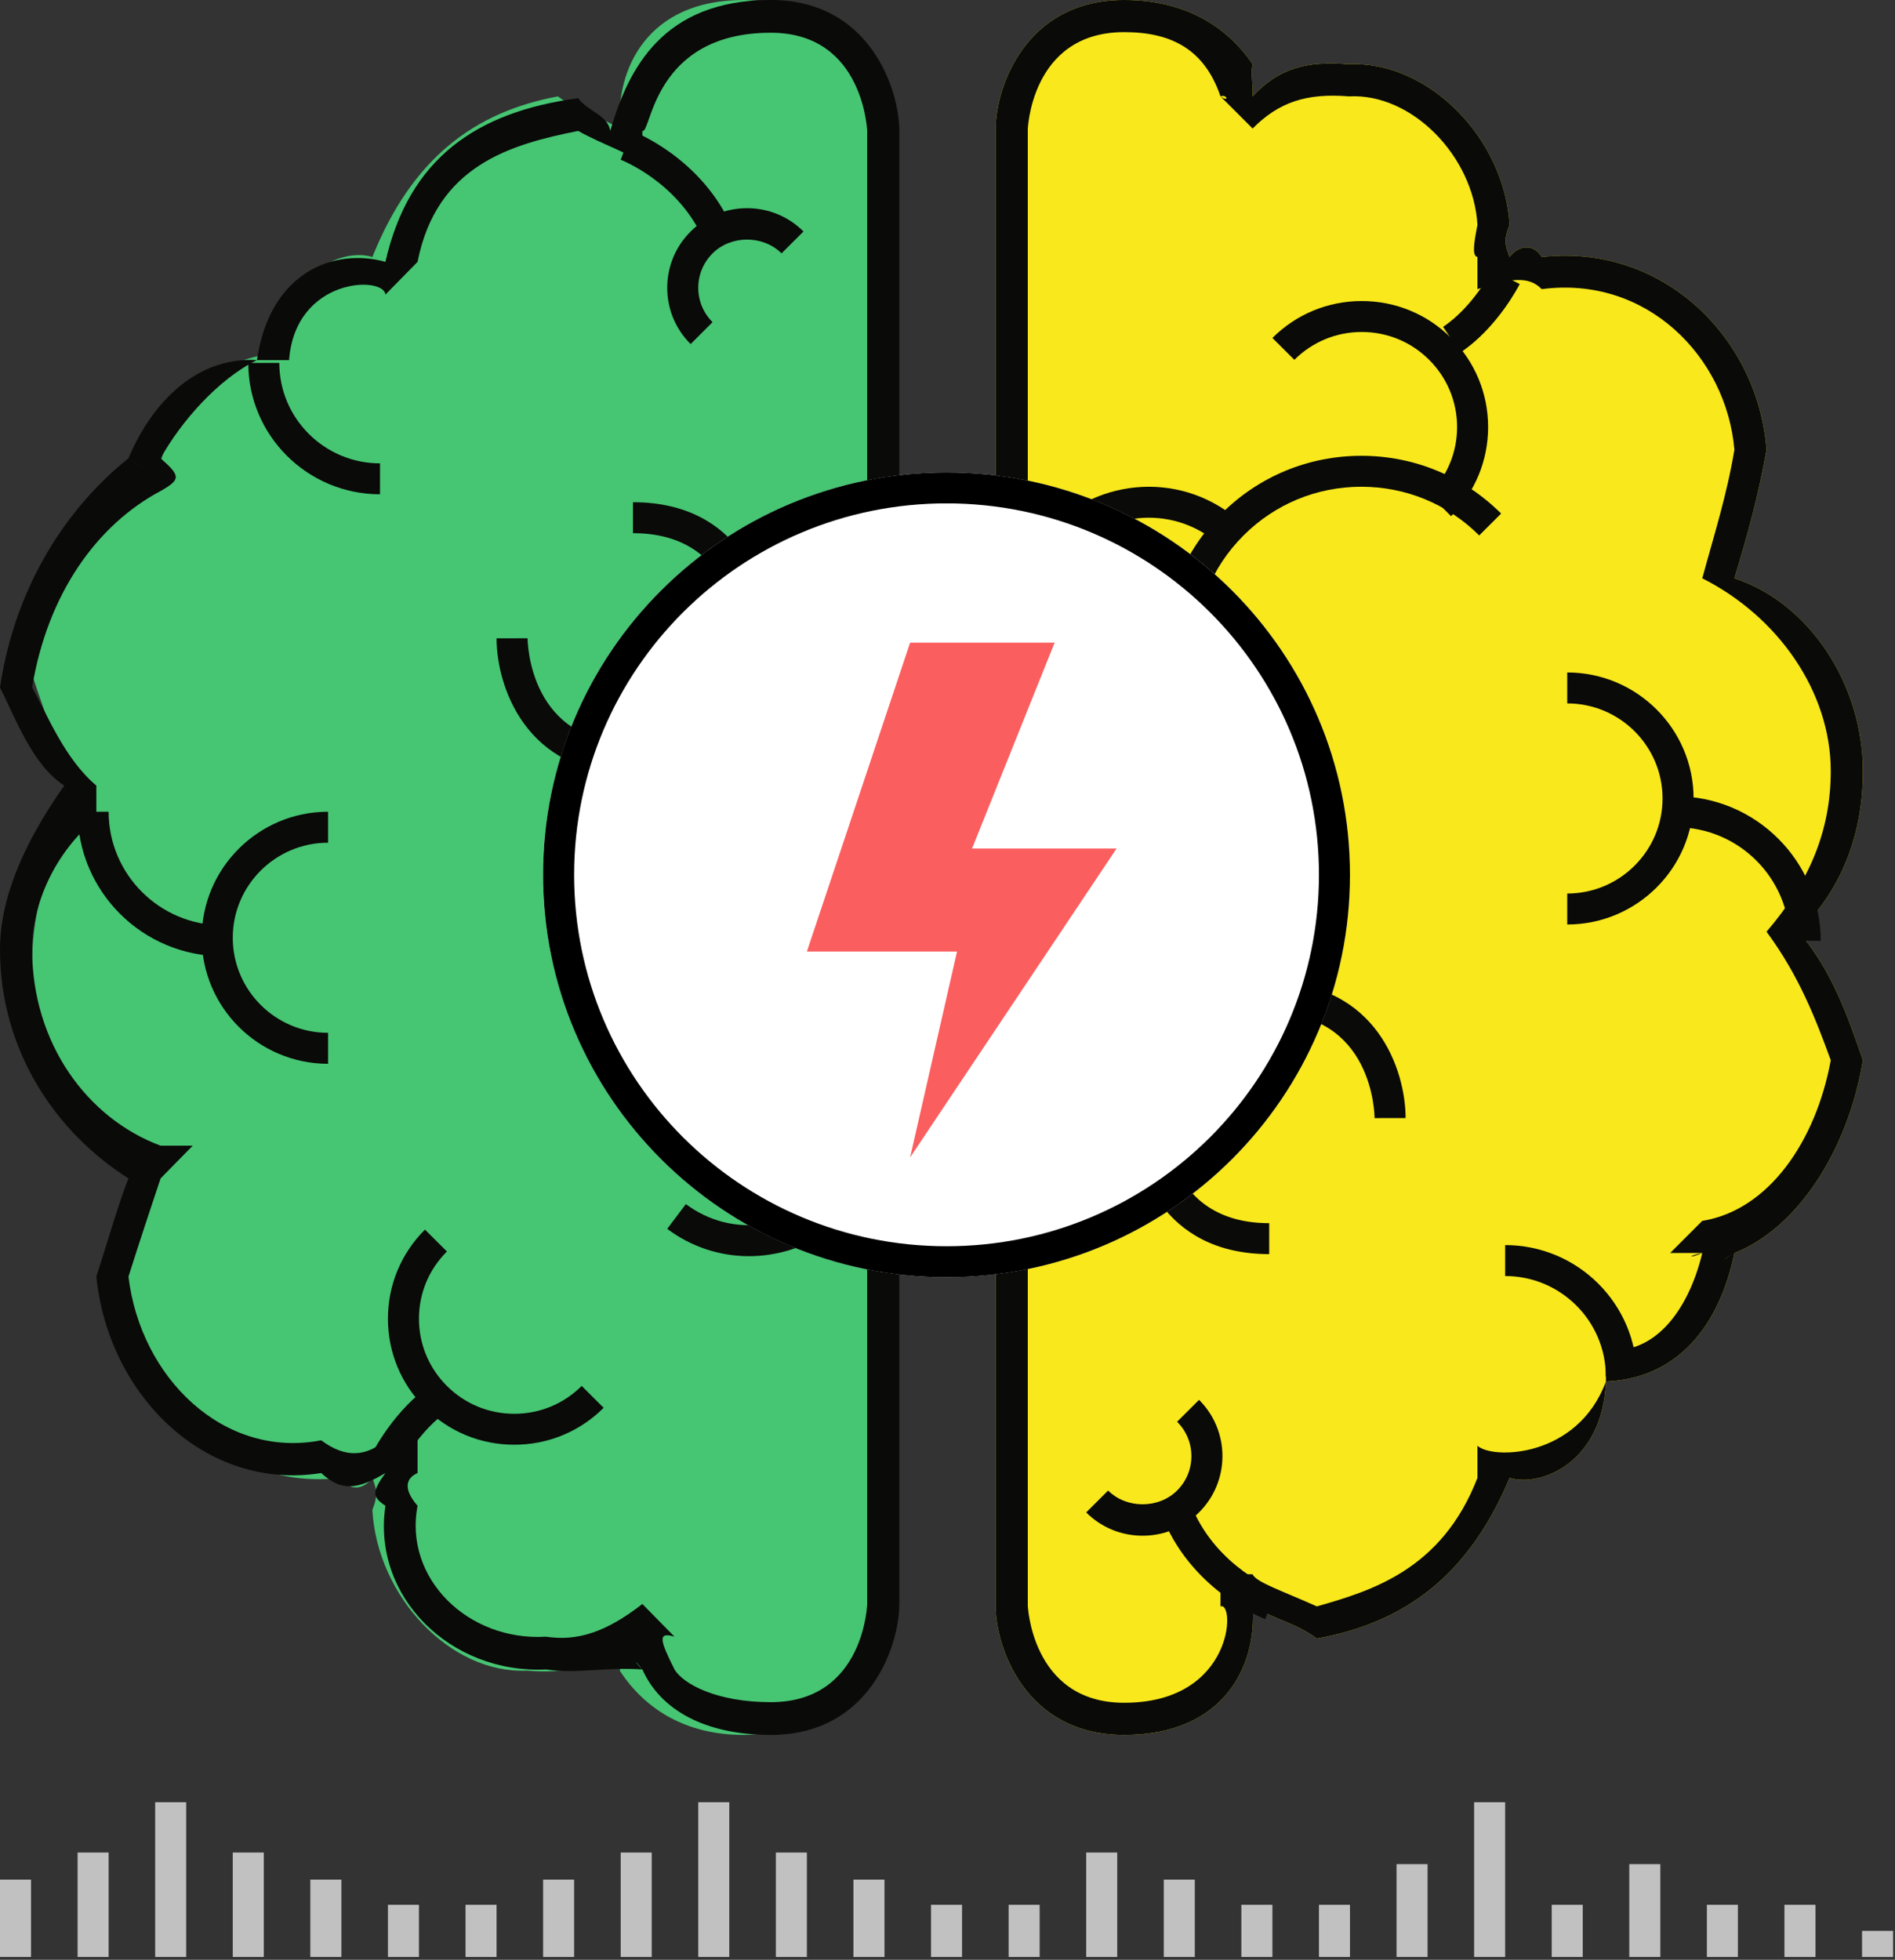
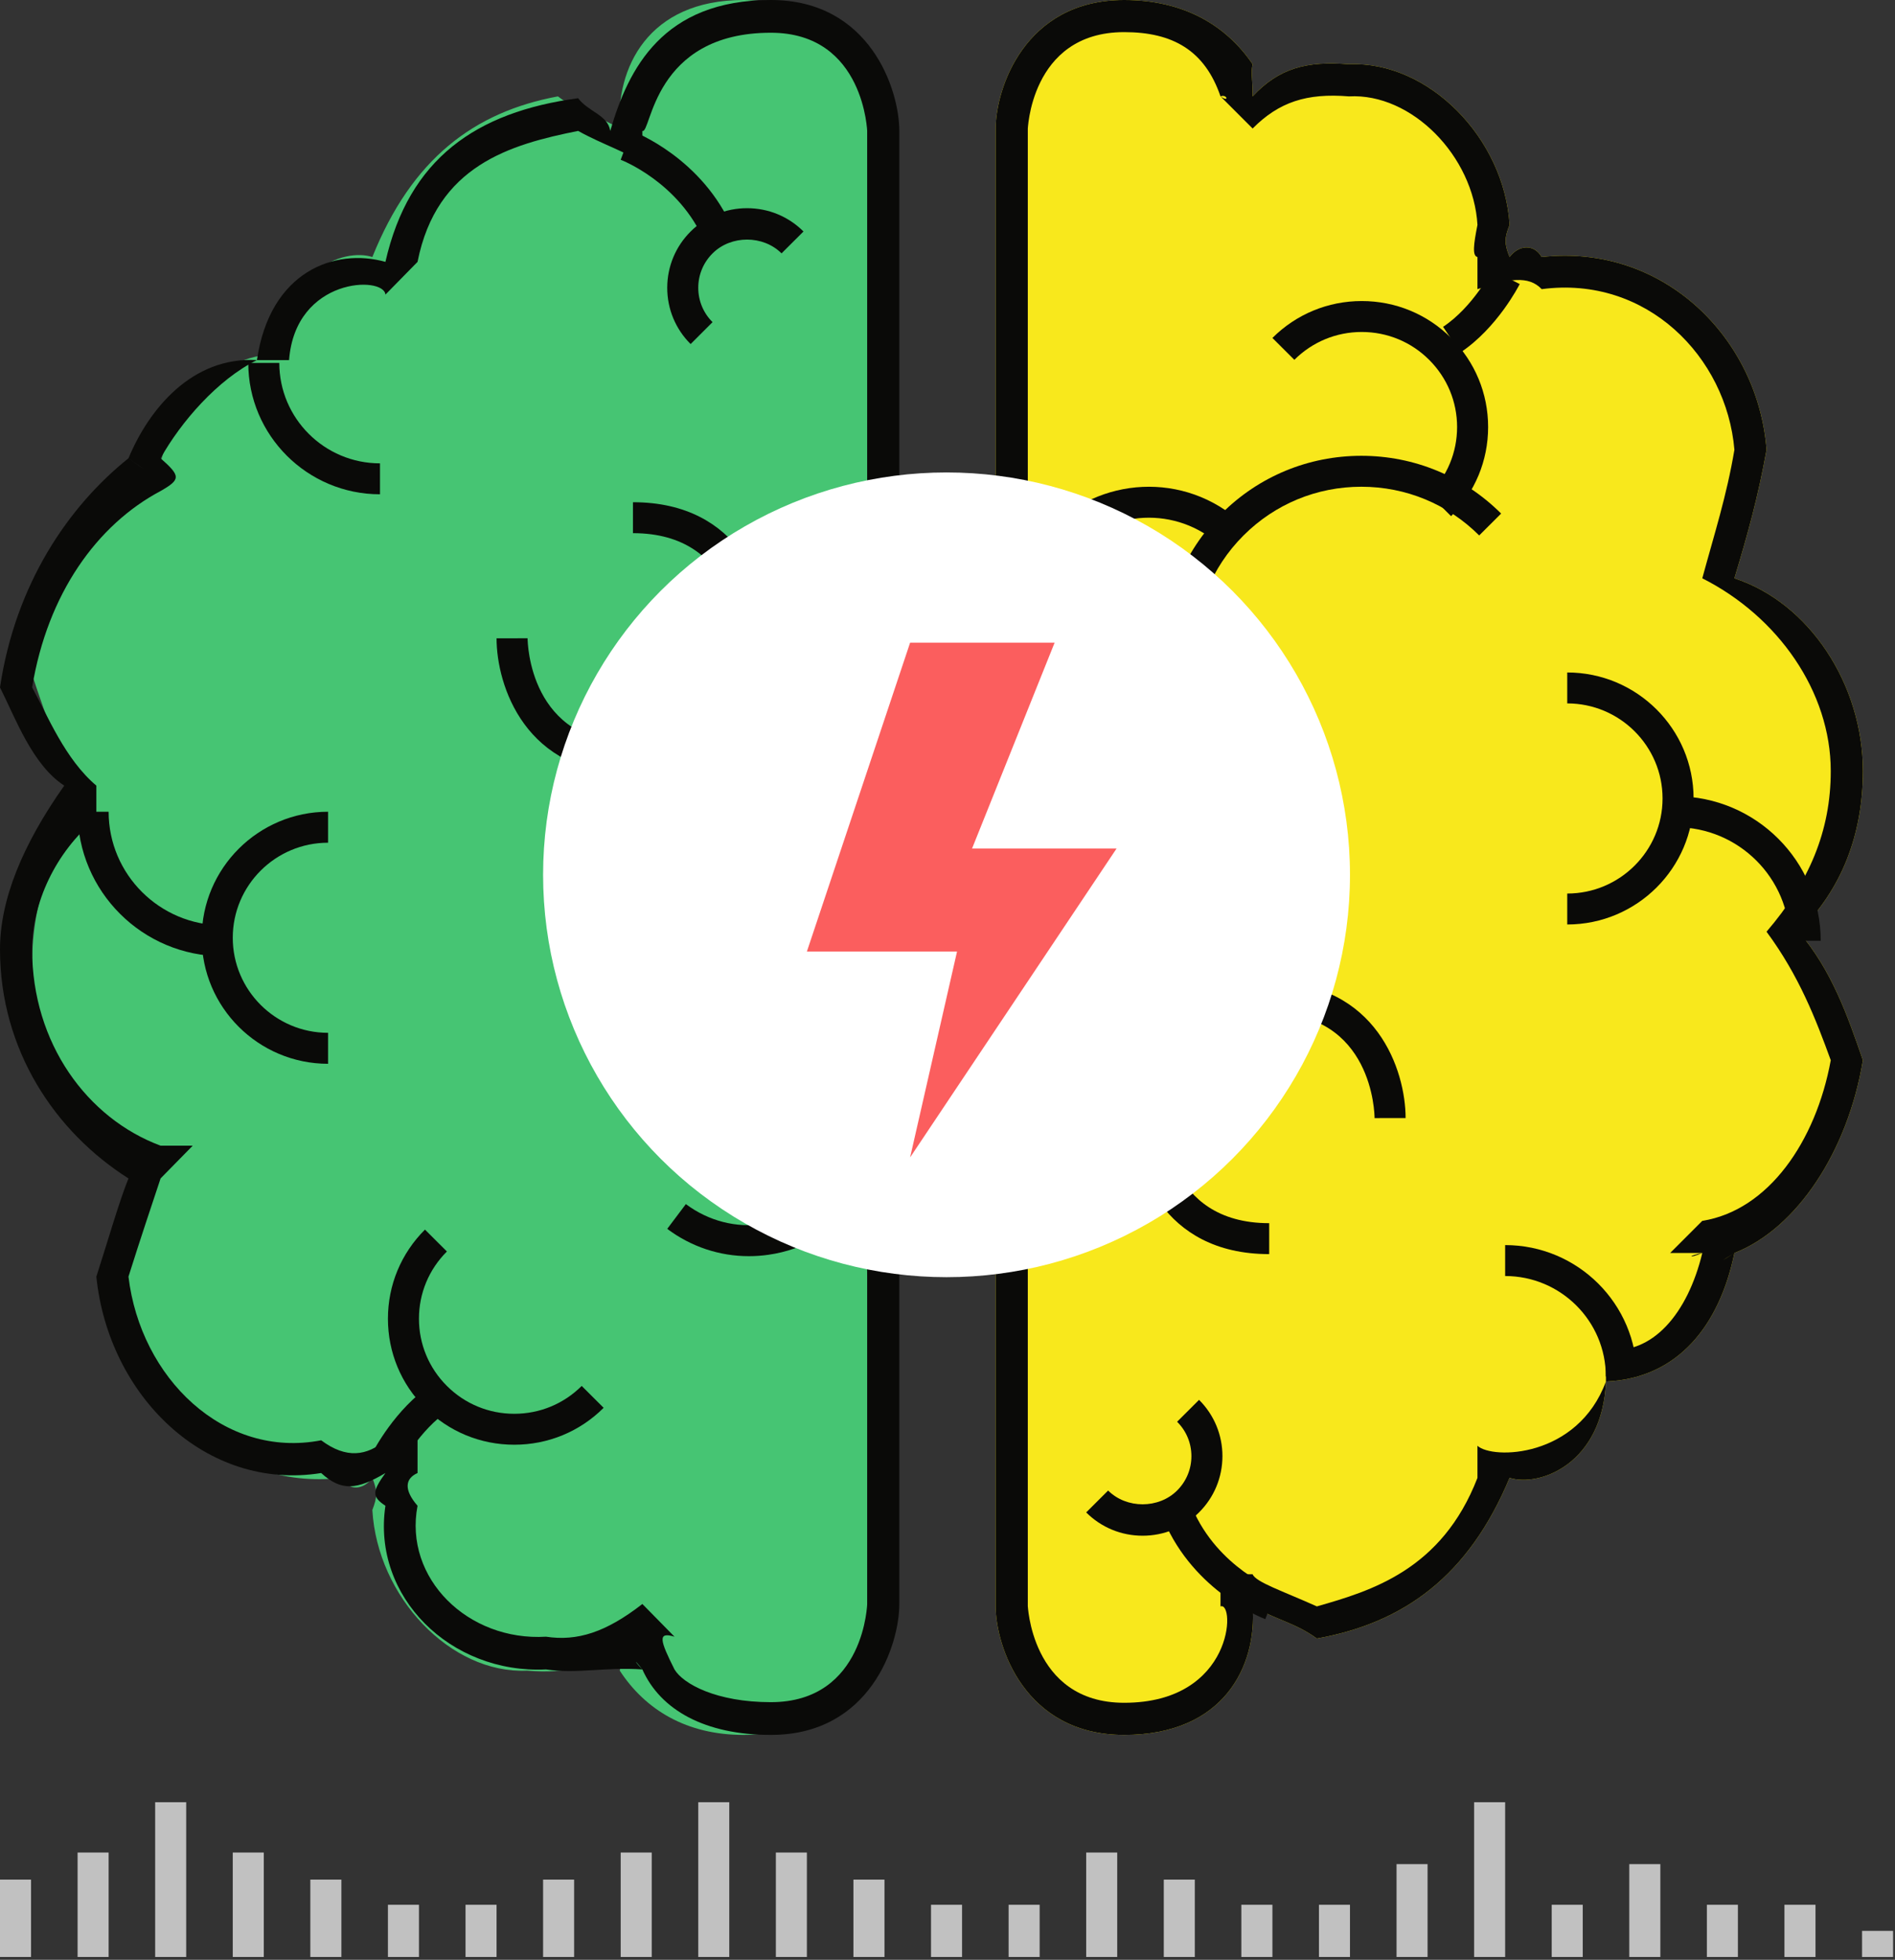
<svg xmlns="http://www.w3.org/2000/svg" width="59px" height="61px" viewBox="0 0 59 61" version="1.1">
  <rect x="0" y="0" width="59" height="61" fill="#333333" stroke="none" />
  <title>11-14_icon</title>
  <desc>Created with Sketch.</desc>
  <defs />
  <g id="Home" stroke="none" stroke-width="1" fill="none" fill-rule="evenodd">
    <g id="VER_Home-02" transform="translate(-621, -765)">
      <g id="Choose-Package" transform="translate(39, 732)">
        <g id="11-14" transform="translate(549, 1)">
          <g id="11-14_icon" transform="translate(33, 32)">
            <path d="M35,54 C31.877,54 31,51.204 31,50 L31,38 C31,37.815 31.217,36.939 32,36 C31.408,36.047 31,35.46 31,35 L31,19 C31,19.364 31.011,18.061 32,17 C31.377,16.404 31,15.686 31,15 L31,4 C31,2.796 31.878,3.1918912e-14 35,3.1918912e-14 C36.834,3.1918912e-14 38.17,0.775 39,2 C38.938,2.273 39,2.415 39,3 C39.824,2.118 40.683,1.894 42,2 C44.474,1.894 46.838,4.299 47,7 C46.838,7.414 46.83,7.574 47,8 C47.28,7.629 47.75,7.575 48,8 C51.818,7.575 54.744,10.555 55,14 C54.744,15.434 54.421,16.605 54,18 C56.337,18.763 58,21.309 58,24 C58,25.987 57.332,27.696 56,29 C57.031,30.195 57.535,31.647 58,33 C57.535,35.829 55.942,38.243 54,39 C53.535,39.285 53.535,39.298 54,39 C53.535,41.252 52.245,42.905 50,43 C49.897,45.557 47.943,46.293 47,46 C45.723,49.06 43.71,50.515 41,51 C40.334,50.515 39.753,50.426 39,50 C39.136,51.865 38.1,54 35,54 L35,54 Z" id="Path" fill="#F8E81C" />
            <path d="M23.148,54 C21.382,54 20.096,53.225 19.296,52 C19.356,51.727 19.296,51.585 19.296,51 C18.502,51.882 17.676,52.106 16.407,52 C14.024,52.106 11.749,49.701 11.593,47 C11.749,46.586 11.756,46.426 11.593,46 C11.323,46.371 10.871,46.425 10.63,46 C6.953,46.425 4.135,43.445 3.889,40 C4.135,38.566 4.446,37.395 4.852,36 C2.601,35.237 1,32.691 1,30 C1,28.013 1.644,26.304 2.926,25 C1.933,23.804 1.448,22.353 1,21 C1.448,18.17 2.982,15.756 4.852,15 C5.3,14.715 5.3,14.702 4.852,15 C5.3,12.748 6.542,11.095 8.704,11 C8.802,8.443 10.684,7.707 11.593,8 C12.822,4.94 14.761,3.485 17.37,3 C18.012,3.485 18.571,3.574 19.296,4 C19.165,2.135 20.163,3.1918912e-14 23.148,3.1918912e-14 C26.155,3.1918912e-14 27,2.796 27,4 L27,16 C27,16.185 26.791,17.06 26.037,18 C26.607,17.953 27,18.54 27,19 L27,35 C27,34.636 26.989,35.938 26.037,37 C26.637,37.596 27,38.314 27,39 L27,50 C27,51.204 26.155,54 23.148,54 L23.148,54 Z" id="Path" fill="#46C573" />
            <path d="M6.926,29.763 C4.439,29.763 2.416,27.746 2.416,25.266 L3.382,25.266 C3.382,27.215 4.972,28.8 6.926,28.8 L6.926,29.763" id="Fill-413-Copy" fill="#0A0A08" />
            <path d="M11.831,15.385 C9.57,15.385 7.73,13.551 7.73,11.297 L8.696,11.297 C8.696,13.02 10.102,14.422 11.831,14.422 L11.831,15.385" id="Fill-414-Copy" fill="#0A0A08" />
            <path d="M10.214,33.111 C8.045,33.111 6.281,31.352 6.281,29.189 C6.281,27.026 8.045,25.266 10.214,25.266 L10.214,26.23 C8.578,26.23 7.247,27.557 7.247,29.189 C7.247,30.82 8.578,32.147 10.214,32.147 L10.214,33.111" id="Fill-415-Copy" fill="#0A0A08" />
            <path d="M21.502,10.709 C21.032,10.241 20.774,9.618 20.774,8.957 C20.775,8.295 21.033,7.673 21.503,7.205 C21.972,6.737 22.595,6.48 23.259,6.48 C23.923,6.48 24.547,6.737 25.016,7.205 L24.333,7.886 C23.76,7.315 22.76,7.314 22.186,7.886 C21.899,8.172 21.74,8.552 21.74,8.957 C21.74,9.361 21.898,9.742 22.185,10.027 L21.502,10.709" id="Fill-416-Copy" fill="#0A0A08" />
            <path d="M16.012,44.968 C14.961,44.968 13.973,44.56 13.231,43.819 C12.488,43.079 12.078,42.094 12.078,41.046 C12.078,39.998 12.488,39.013 13.231,38.272 L13.914,38.953 C13.353,39.513 13.044,40.255 13.044,41.046 C13.044,41.836 13.353,42.579 13.914,43.138 C14.474,43.697 15.219,44.005 16.012,44.005 C16.805,44.005 17.55,43.697 18.111,43.138 L18.794,43.819 C18.051,44.56 17.063,44.968 16.012,44.968 L16.012,44.968" id="Fill-417-Copy" fill="#0A0A08" />
            <path d="M12.457,45.657 L11.595,45.223 C11.623,45.167 12.295,43.855 13.444,43.089 L13.981,43.891 C13.047,44.512 12.463,45.646 12.457,45.657" id="Fill-418-Copy" fill="#0A0A08" />
            <path d="M21.936,7.525 C21.147,5.672 19.343,4.98 19.325,4.973 L19.664,4.071 C19.754,4.104 21.877,4.92 22.825,7.149 L21.936,7.525" id="Fill-419-Copy" fill="#0A0A08" />
            <path d="M19.707,24.103 C16.348,24.103 15.46,21.333 15.46,19.868 L16.426,19.868 L15.943,19.868 L16.426,19.866 C16.427,20 16.482,23.139 19.707,23.139 C22.952,23.139 22.989,20.001 22.989,19.868 C22.988,19.735 22.934,16.595 19.707,16.595 L19.707,15.632 C23.067,15.632 23.955,18.403 23.955,19.868 C23.955,21.333 23.067,24.103 19.707,24.103" id="Fill-420-Copy" fill="#0A0A08" />
            <path d="M23.316,39.099 C22.403,39.099 21.518,38.806 20.774,38.249 L21.354,37.478 C22.055,38.003 22.918,38.226 23.786,38.102 C24.653,37.979 25.421,37.527 25.947,36.827 L26.72,37.406 C26.038,38.311 25.045,38.897 23.922,39.056 C23.72,39.085 23.517,39.099 23.316,39.099" id="Fill-421-Copy" fill="#0A0A08" />
            <path d="M23.215,18.428 L22.706,17.609 C23.881,16.885 25.162,17.107 25.216,17.117 L25.043,18.064 L25.129,17.591 L25.045,18.065 C25.035,18.063 24.066,17.903 23.215,18.428" id="Fill-422-Copy" fill="#0A0A08" />
            <path d="M56.687,29.282 L55.721,29.282 C55.721,27.333 54.131,25.748 52.177,25.748 L52.177,24.784 C54.663,24.784 56.687,26.802 56.687,29.282" id="Fill-424-Copy" fill="#0A0A08" />
            <path d="M50.964,42.843 L49.997,42.843 C49.997,41.119 48.591,39.717 46.862,39.717 L46.862,38.754 C49.124,38.754 50.964,40.588 50.964,42.843" id="Fill-425-Copy" fill="#0A0A08" />
            <path d="M48.795,28.775 L48.795,27.812 C50.431,27.812 51.763,26.484 51.763,24.853 C51.763,23.221 50.431,21.894 48.795,21.894 L48.795,20.931 C50.964,20.931 52.729,22.69 52.729,24.853 C52.729,27.016 50.964,28.775 48.795,28.775" id="Fill-426-Copy" fill="#0A0A08" />
            <path d="M35.575,47.8 C34.911,47.8 34.287,47.543 33.818,47.075 L34.501,46.394 C35.075,46.965 36.075,46.965 36.648,46.394 C36.935,46.108 37.094,45.728 37.094,45.323 C37.094,44.919 36.936,44.538 36.649,44.253 L37.332,43.571 C37.801,44.039 38.06,44.662 38.06,45.323 C38.059,45.985 37.801,46.607 37.331,47.075 C36.862,47.543 36.239,47.8 35.575,47.8" id="Fill-427-Copy" fill="#0A0A08" />
            <path d="M45.179,16.066 L44.496,15.385 C45.056,14.826 45.366,14.083 45.366,13.292 C45.366,12.502 45.056,11.759 44.496,11.2 C43.936,10.641 43.191,10.333 42.397,10.333 C41.605,10.333 40.86,10.641 40.299,11.2 L39.616,10.519 C40.359,9.778 41.347,9.37 42.397,9.37 C43.449,9.37 44.436,9.778 45.179,10.519 C45.922,11.26 46.332,12.245 46.332,13.292 C46.332,14.34 45.922,15.325 45.179,16.066" id="Fill-428-Copy" fill="#0A0A08" />
            <path d="M38.033,24.663 C35.634,22.269 35.634,18.376 38.033,15.985 C39.195,14.826 40.741,14.187 42.385,14.187 C44.029,14.187 45.575,14.826 46.737,15.985 L46.054,16.666 C45.074,15.688 43.771,15.15 42.385,15.15 C40.999,15.15 39.696,15.688 38.717,16.666 C36.694,18.682 36.694,21.964 38.717,23.981 L38.033,24.663" id="Fill-429-Copy" fill="#0A0A08" />
            <path d="M45.467,10.974 L44.93,10.173 C45.864,9.552 46.448,8.418 46.454,8.407 L47.316,8.841 C47.288,8.896 46.616,10.209 45.467,10.974" id="Fill-430-Copy" fill="#0A0A08" />
            <path d="M39.395,50.397 C39.305,50.363 37.182,49.548 36.234,47.319 L37.123,46.943 C37.911,48.795 39.716,49.488 39.734,49.494 L39.395,50.397" id="Fill-431-Copy" fill="#0A0A08" />
            <path d="M39.516,39.035 C36.156,39.035 35.268,36.265 35.268,34.8 C35.268,33.335 36.156,30.565 39.516,30.565 C42.875,30.565 43.763,33.335 43.763,34.8 L42.797,34.8 L43.28,34.8 L42.797,34.802 C42.796,34.668 42.741,31.528 39.516,31.528 C36.271,31.528 36.234,34.667 36.234,34.8 C36.235,34.933 36.289,38.072 39.516,38.072 L39.516,39.035" id="Fill-432-Copy" fill="#0A0A08" />
            <path d="M33.141,17.419 L32.369,16.84 C33.775,14.974 36.442,14.595 38.315,15.997 L37.735,16.768 C36.289,15.685 34.228,15.977 33.141,17.419" id="Fill-433-Copy" fill="#0A0A08" />
            <path d="M34.359,37.215 C34.046,37.215 33.839,37.179 33.818,37.175 L33.992,36.227 L33.905,36.701 L33.99,36.227 C33.999,36.228 34.969,36.388 35.819,35.864 L36.328,36.683 C35.61,37.126 34.852,37.215 34.359,37.215" id="Fill-434-Copy" fill="#0A0A08" />
            <path d="M20,49.925 L21,50.943 C20.462,50.778 20.55,51.064 21,51.962 C21.269,52.413 22.306,52.981 24,52.981 C26.962,52.981 27,49.82 27,49.925 L27,39.736 C27,38.592 26.766,38.032 26,37.698 L26,36.679 L26,36.679 C26.989,35.834 27,34.574 27,34.642 L27,19.358 C27,18.19 25.578,18.037 26,18.34 L26,17.321 C26.915,17.063 26.997,15.889 27,15.283 L27,4.075 C26.999,4.181 26.944,1.019 24,1.019 C20.316,1.019 20.278,4.18 20,4.075 L20,5.094 L20,5.094 C19.619,4.772 18.755,4.497 18,4.075 C15.887,4.497 13.595,5.148 13,8.151 L12,9.17 L12,9.17 C11.957,8.581 9.196,8.628 9,11.208 L9,11.208 L8,11.208 C6.777,11.811 5.627,13.138 5,14.264 C5.627,14.818 5.632,14.922 5,15.283 L6,15.283 L5,15.283 C3.023,16.333 1.482,18.473 1,21.396 C1.482,22.272 2.024,23.631 3,24.453 L3,24.453 L3,25.472 C1.705,26.54 1,28.127 1,29.547 C1,32.475 2.717,34.811 5,35.66 L6,35.66 L5,36.679 C4.767,37.382 4.374,38.545 4,39.736 C4.374,42.881 6.962,45.419 10,44.83 C10.786,45.419 11.429,45.31 12,44.83 L13,44.83 L13,45.849 C12.612,46.021 12.567,46.37 13,46.868 C12.567,49.125 14.572,51.091 17,50.943 C17.97,51.091 18.867,50.807 20,49.925 L20,49.925 Z M24,54 C21.95,54 20.564,53.225 20,51.962 C19.768,51.727 19.703,51.585 20,51.962 C18.849,51.882 17.958,52.106 17,51.962 C14.026,52.106 11.576,49.701 12,46.868 C11.576,46.586 11.584,46.426 12,45.849 C11.117,46.371 10.63,46.425 10,45.849 C6.411,46.425 3.376,43.445 3,39.736 C3.376,38.566 3.711,37.395 4,36.679 C1.724,35.237 0,32.691 0,29.547 C0,28.013 0.693,26.304 2,24.453 C1.005,23.804 0.482,22.353 0,21.396 C0.482,18.17 2.135,15.756 4,14.264 C4.63,14.715 4.63,14.702 4,14.264 C4.63,12.748 5.968,11.095 8,11.208 C8.403,8.443 10.429,7.707 12,8.151 C12.731,4.94 14.819,3.485 18,3.057 C18.321,3.485 18.923,3.574 19,4.075 C19.562,2.135 20.637,3.1918912e-14 24,3.1918912e-14 C27.09,3.1918912e-14 28,2.796 28,4.075 L28,15.283 C28,16.185 27.775,17.06 27,17.321 C27.577,17.953 28,18.54 28,19.358 L28,34.642 C28,34.636 27.988,35.938 27,36.679 C27.609,37.596 28,38.314 28,39.736 L28,49.925 C28,51.204 27.09,54 24,54 L24,54 Z" id="Fill-412-Copy" fill="#0A0A08" />
            <path d="M35,1 C32.037,1 32,4.164 32,4 L32,15 C32,15.399 32.224,15.961 33,17 L33,17 L33,17 C32.01,18.159 32,19.421 32,19 L32,35 C32,35.782 33.281,35.96 33,36 L33,37 C32.039,36.945 32,38.207 32,38 L32,50 C32.001,49.836 32.054,53 35,53 C38.426,53 38.463,49.836 38,50 L38,49 L39,49 C39.097,49.244 39.928,49.519 41,50 C42.685,49.519 44.889,48.868 46,46 L46,45 L46,45 C46.464,45.432 49.119,45.386 50,43 L50,43 L50,42 C51.445,42.2 52.551,40.872 53,39 C52.551,39.191 52.546,39.086 53,39 L52,39 L53,38 C55.055,37.674 56.537,35.532 57,33 C56.537,31.73 56.015,30.371 55,29 L55,29 L55,29 C56.322,27.461 57,25.872 57,24 C57,21.521 55.349,19.184 53,18 L52,18 L53,18 C53.377,16.611 53.756,15.447 54,14 C53.756,11.108 51.267,8.567 48,9 C47.59,8.567 46.972,8.676 46,9 L46,9 L46,8 C45.835,7.966 45.878,7.615 46,7 C45.878,4.859 43.95,2.892 42,3 C40.683,2.892 39.82,3.175 39,4 L39,4 L38,3 C38.287,3.204 38.201,2.918 38,3 C37.511,1.569 36.513,1 35,1 Z M35,54 C31.877,54 31,51.204 31,50 L31,38 C31,37.815 31.217,36.939 32,36 C31.408,36.047 31,35.46 31,35 L31,19 C31,19.364 31.011,18.061 32,17 C31.377,16.404 31,15.686 31,15 L31,4 C31,2.796 31.878,3.1918912e-14 35,3.1918912e-14 C36.834,3.1918912e-14 38.17,0.775 39,2 C38.938,2.273 39,2.415 39,3 C39.824,2.118 40.683,1.894 42,2 C44.474,1.894 46.838,4.299 47,7 C46.838,7.414 46.83,7.574 47,8 C47.28,7.629 47.75,7.575 48,8 C51.818,7.575 54.744,10.555 55,14 C54.744,15.434 54.421,16.605 54,18 C56.337,18.763 58,21.309 58,24 C58,25.987 57.332,27.696 56,29 C57.031,30.195 57.535,31.647 58,33 C57.535,35.829 55.942,38.243 54,39 C53.535,39.285 53.535,39.298 54,39 C53.535,41.252 52.245,42.905 50,43 C49.897,45.557 47.943,46.293 47,46 C45.723,49.06 43.71,50.515 41,51 C40.334,50.515 39.753,50.426 39,50 C39.136,51.865 38.1,54 35,54 L35,54 Z" id="Fill-423-Copy" fill="#0A0A08" />
            <path d="M0,60.912 L0,58.504 L0.966,58.504 L0.966,60.912 L0,60.912 Z M2.416,60.912 L2.416,57.661 L3.382,57.661 L3.382,60.912 L2.416,60.912 Z M4.831,60.912 L4.831,56.095 L5.797,56.095 L5.797,60.912 L4.831,60.912 Z M7.247,60.912 L7.247,57.661 L8.213,57.661 L8.213,60.912 L7.247,60.912 Z M9.662,60.912 L9.662,58.504 L10.629,58.504 L10.629,60.912 L9.662,60.912 Z M12.078,60.912 L12.078,59.287 L13.044,59.287 L13.044,60.912 L12.078,60.912 Z M14.494,60.912 L14.494,59.287 L15.46,59.287 L15.46,60.912 L14.494,60.912 Z M16.909,60.912 L16.909,58.504 L17.875,58.504 L17.875,60.912 L16.909,60.912 Z M19.325,60.912 L19.325,57.661 L20.291,57.661 L20.291,60.912 L19.325,60.912 Z M21.74,60.912 L21.74,56.095 L22.706,56.095 L22.706,60.912 L21.74,60.912 Z M24.156,60.912 L24.156,57.661 L25.122,57.661 L25.122,60.912 L24.156,60.912 Z M26.571,60.912 L26.571,58.504 L27.538,58.504 L27.538,60.912 L26.571,60.912 Z M28.987,60.912 L28.987,59.287 L29.953,59.287 L29.953,60.912 L28.987,60.912 Z M31.403,60.912 L31.403,59.287 L32.369,59.287 L32.369,60.912 L31.403,60.912 Z M33.818,60.912 L33.818,57.661 L34.784,57.661 L34.784,60.912 L33.818,60.912 Z M36.234,60.912 L36.234,58.504 L37.2,58.504 L37.2,60.912 L36.234,60.912 Z M38.649,60.912 L38.649,59.287 L39.616,59.287 L39.616,60.912 L38.649,60.912 Z M41.065,60.912 L41.065,59.287 L42.031,59.287 L42.031,60.912 L41.065,60.912 Z M48.312,60.912 L48.312,59.287 L49.278,59.287 L49.278,60.912 L48.312,60.912 Z M50.727,60.912 L50.727,58.022 L51.694,58.022 L51.694,60.912 L50.727,60.912 Z M53.143,60.912 L53.143,59.287 L54.109,59.287 L54.109,60.912 L53.143,60.912 Z M55.558,60.912 L55.558,59.287 L56.525,59.287 L56.525,60.912 L55.558,60.912 Z M57.974,60.912 L57.974,60.1 L58.94,60.1 L58.94,60.912 L57.974,60.912 Z M43.481,60.912 L43.481,58.022 L44.447,58.022 L44.447,60.912 L43.481,60.912 Z M45.896,60.912 L45.896,56.095 L46.862,56.095 L46.862,60.912 L45.896,60.912 Z" id="Combined-Shape" fill="#C1C1C1" />
            <g id="Group-3" transform="translate(16.909, 14.705)">
              <ellipse id="Oval-2" fill="#FFFFFF" cx="12.561" cy="12.524" rx="12.561" ry="12.524" />
-               <path d="M12.561,25.049 C5.624,25.049 0,19.441 0,12.524 C0,5.607 5.624,0 12.561,0 C19.498,0 25.122,5.607 25.122,12.524 C25.122,19.441 19.498,25.049 12.561,25.049 Z M12.561,24.085 C18.965,24.085 24.156,18.909 24.156,12.524 C24.156,6.139 18.965,0.963 12.561,0.963 C6.157,0.963 0.966,6.139 0.966,12.524 C0.966,18.909 6.157,24.085 12.561,24.085 Z" id="Oval" fill="#000000" fill-rule="nonzero" />
              <polyline id="Fill-318-Copy" fill="#FB5E5E" points="15.926 5.299 11.427 5.299 8.213 14.912 12.888 14.912 11.427 21.32 17.854 11.707 13.355 11.707 15.926 5.299" />
            </g>
          </g>
        </g>
      </g>
    </g>
  </g>
</svg>